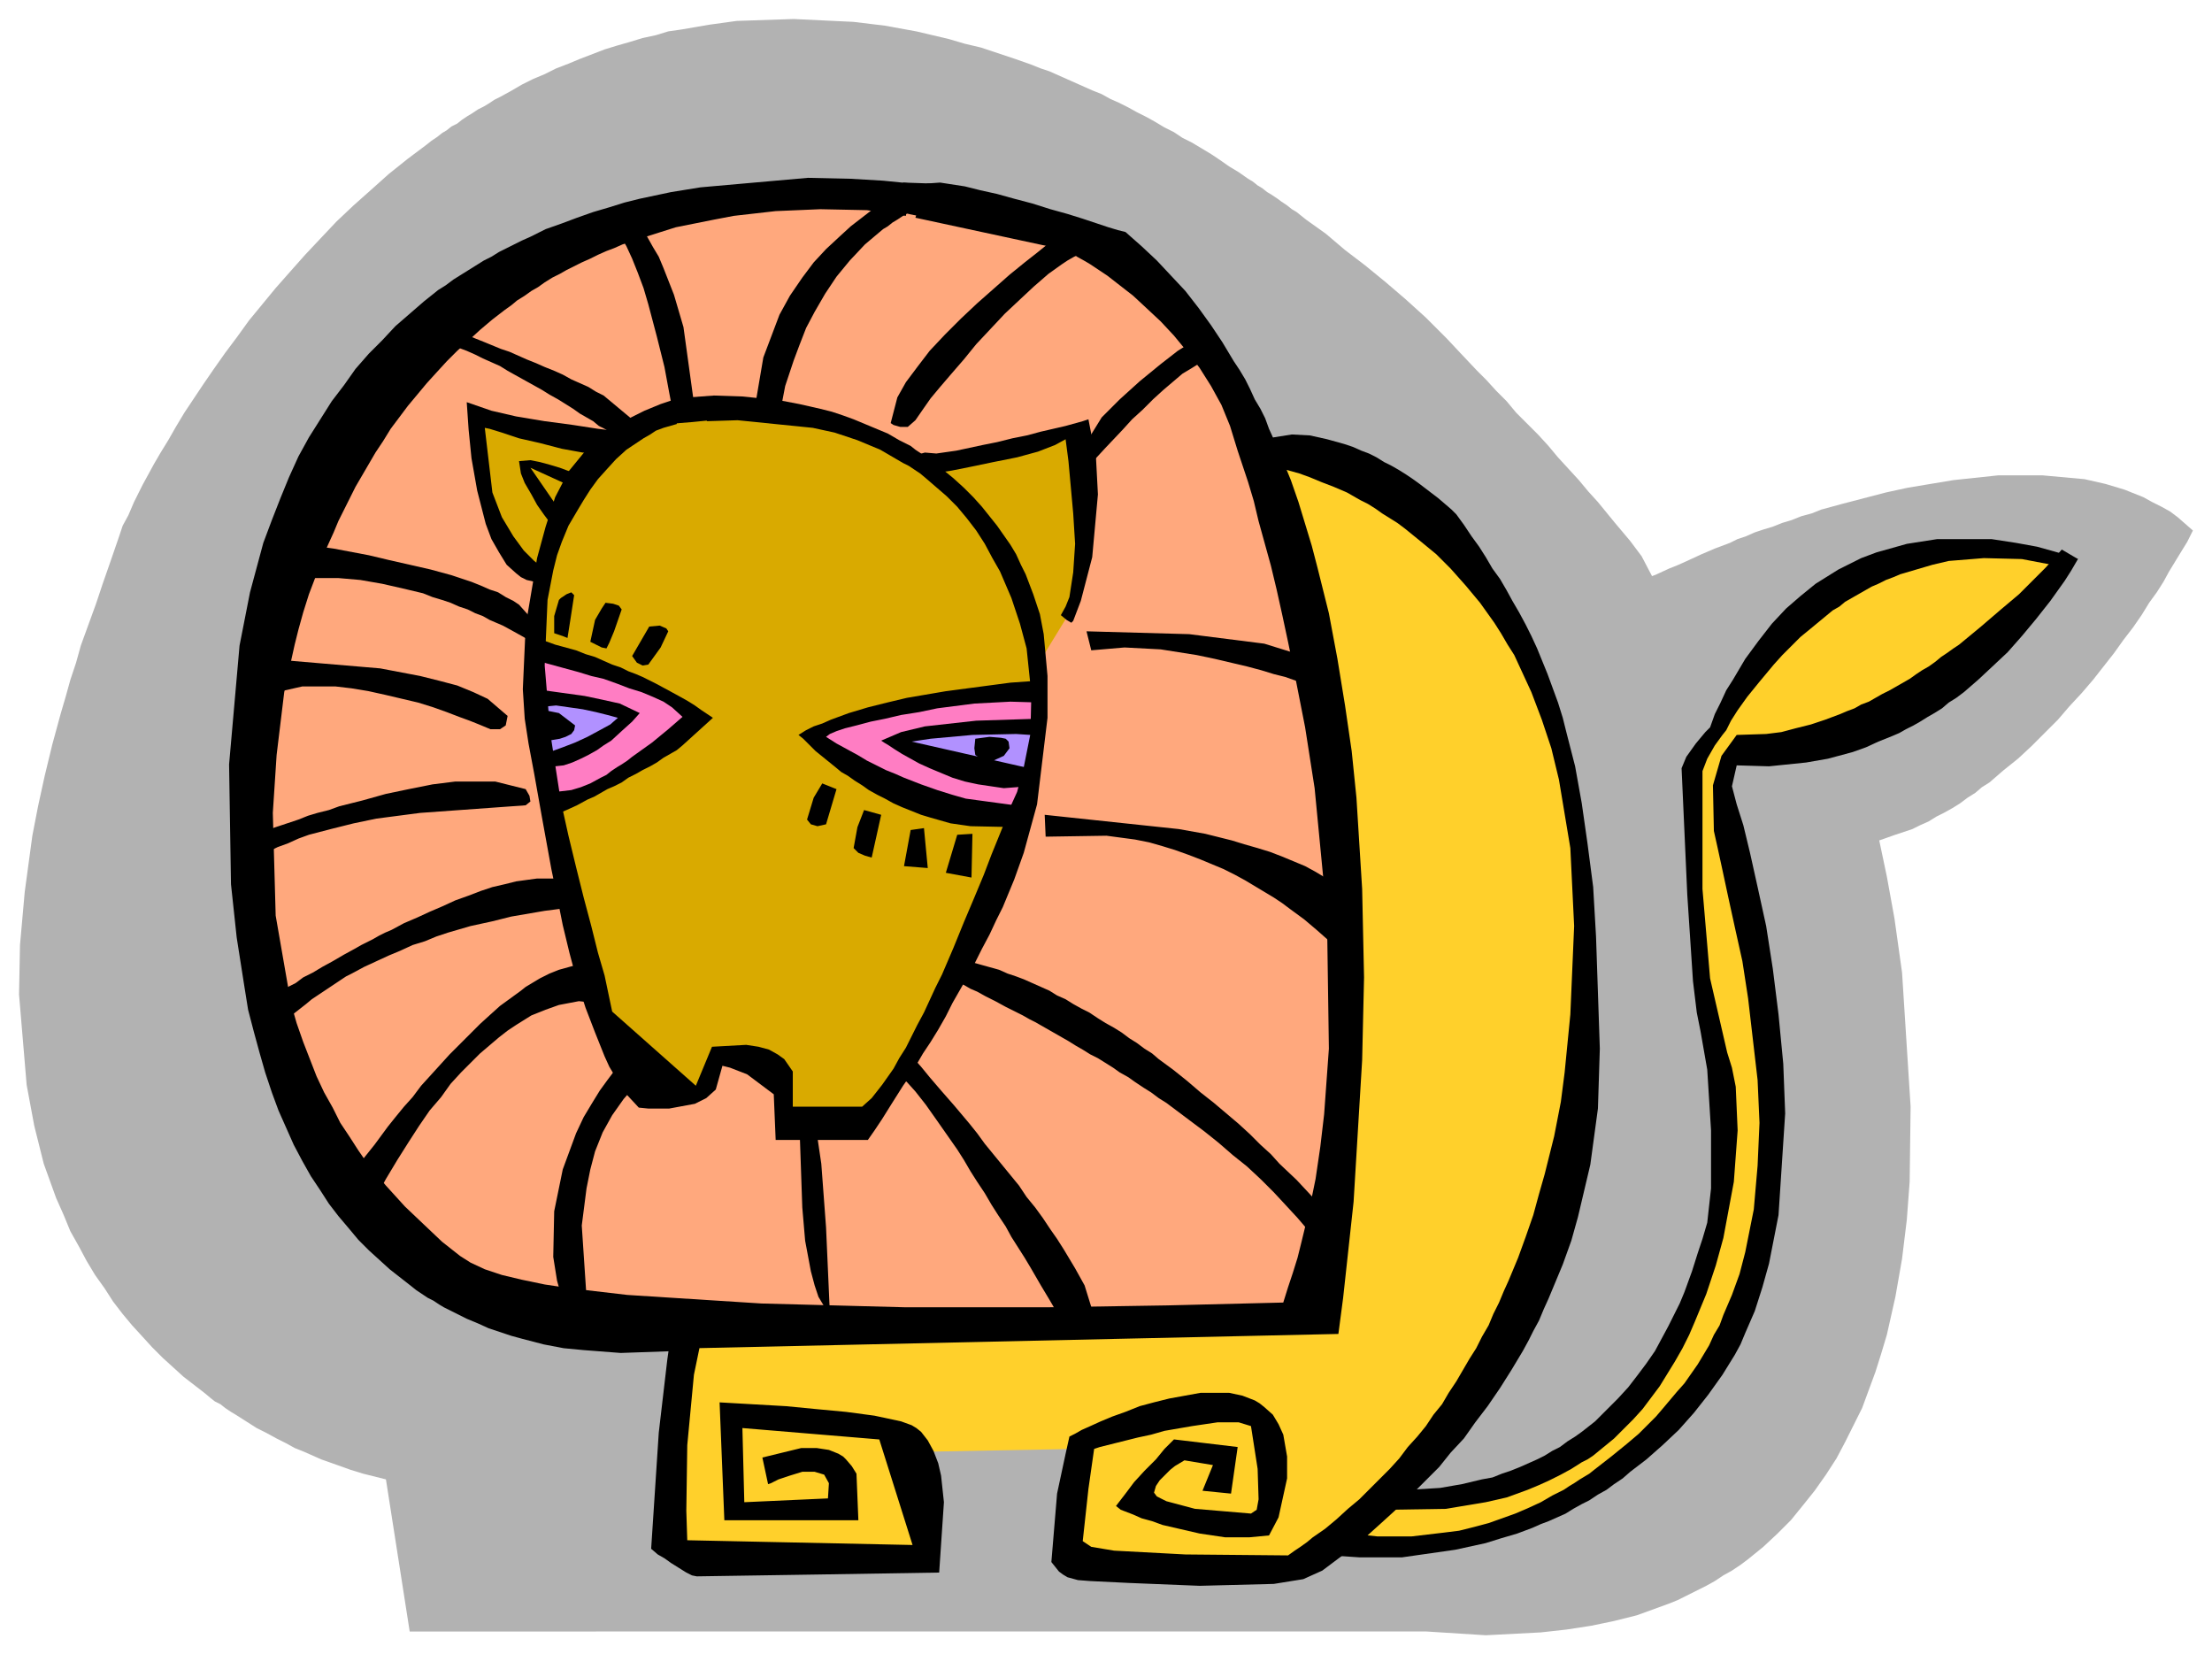
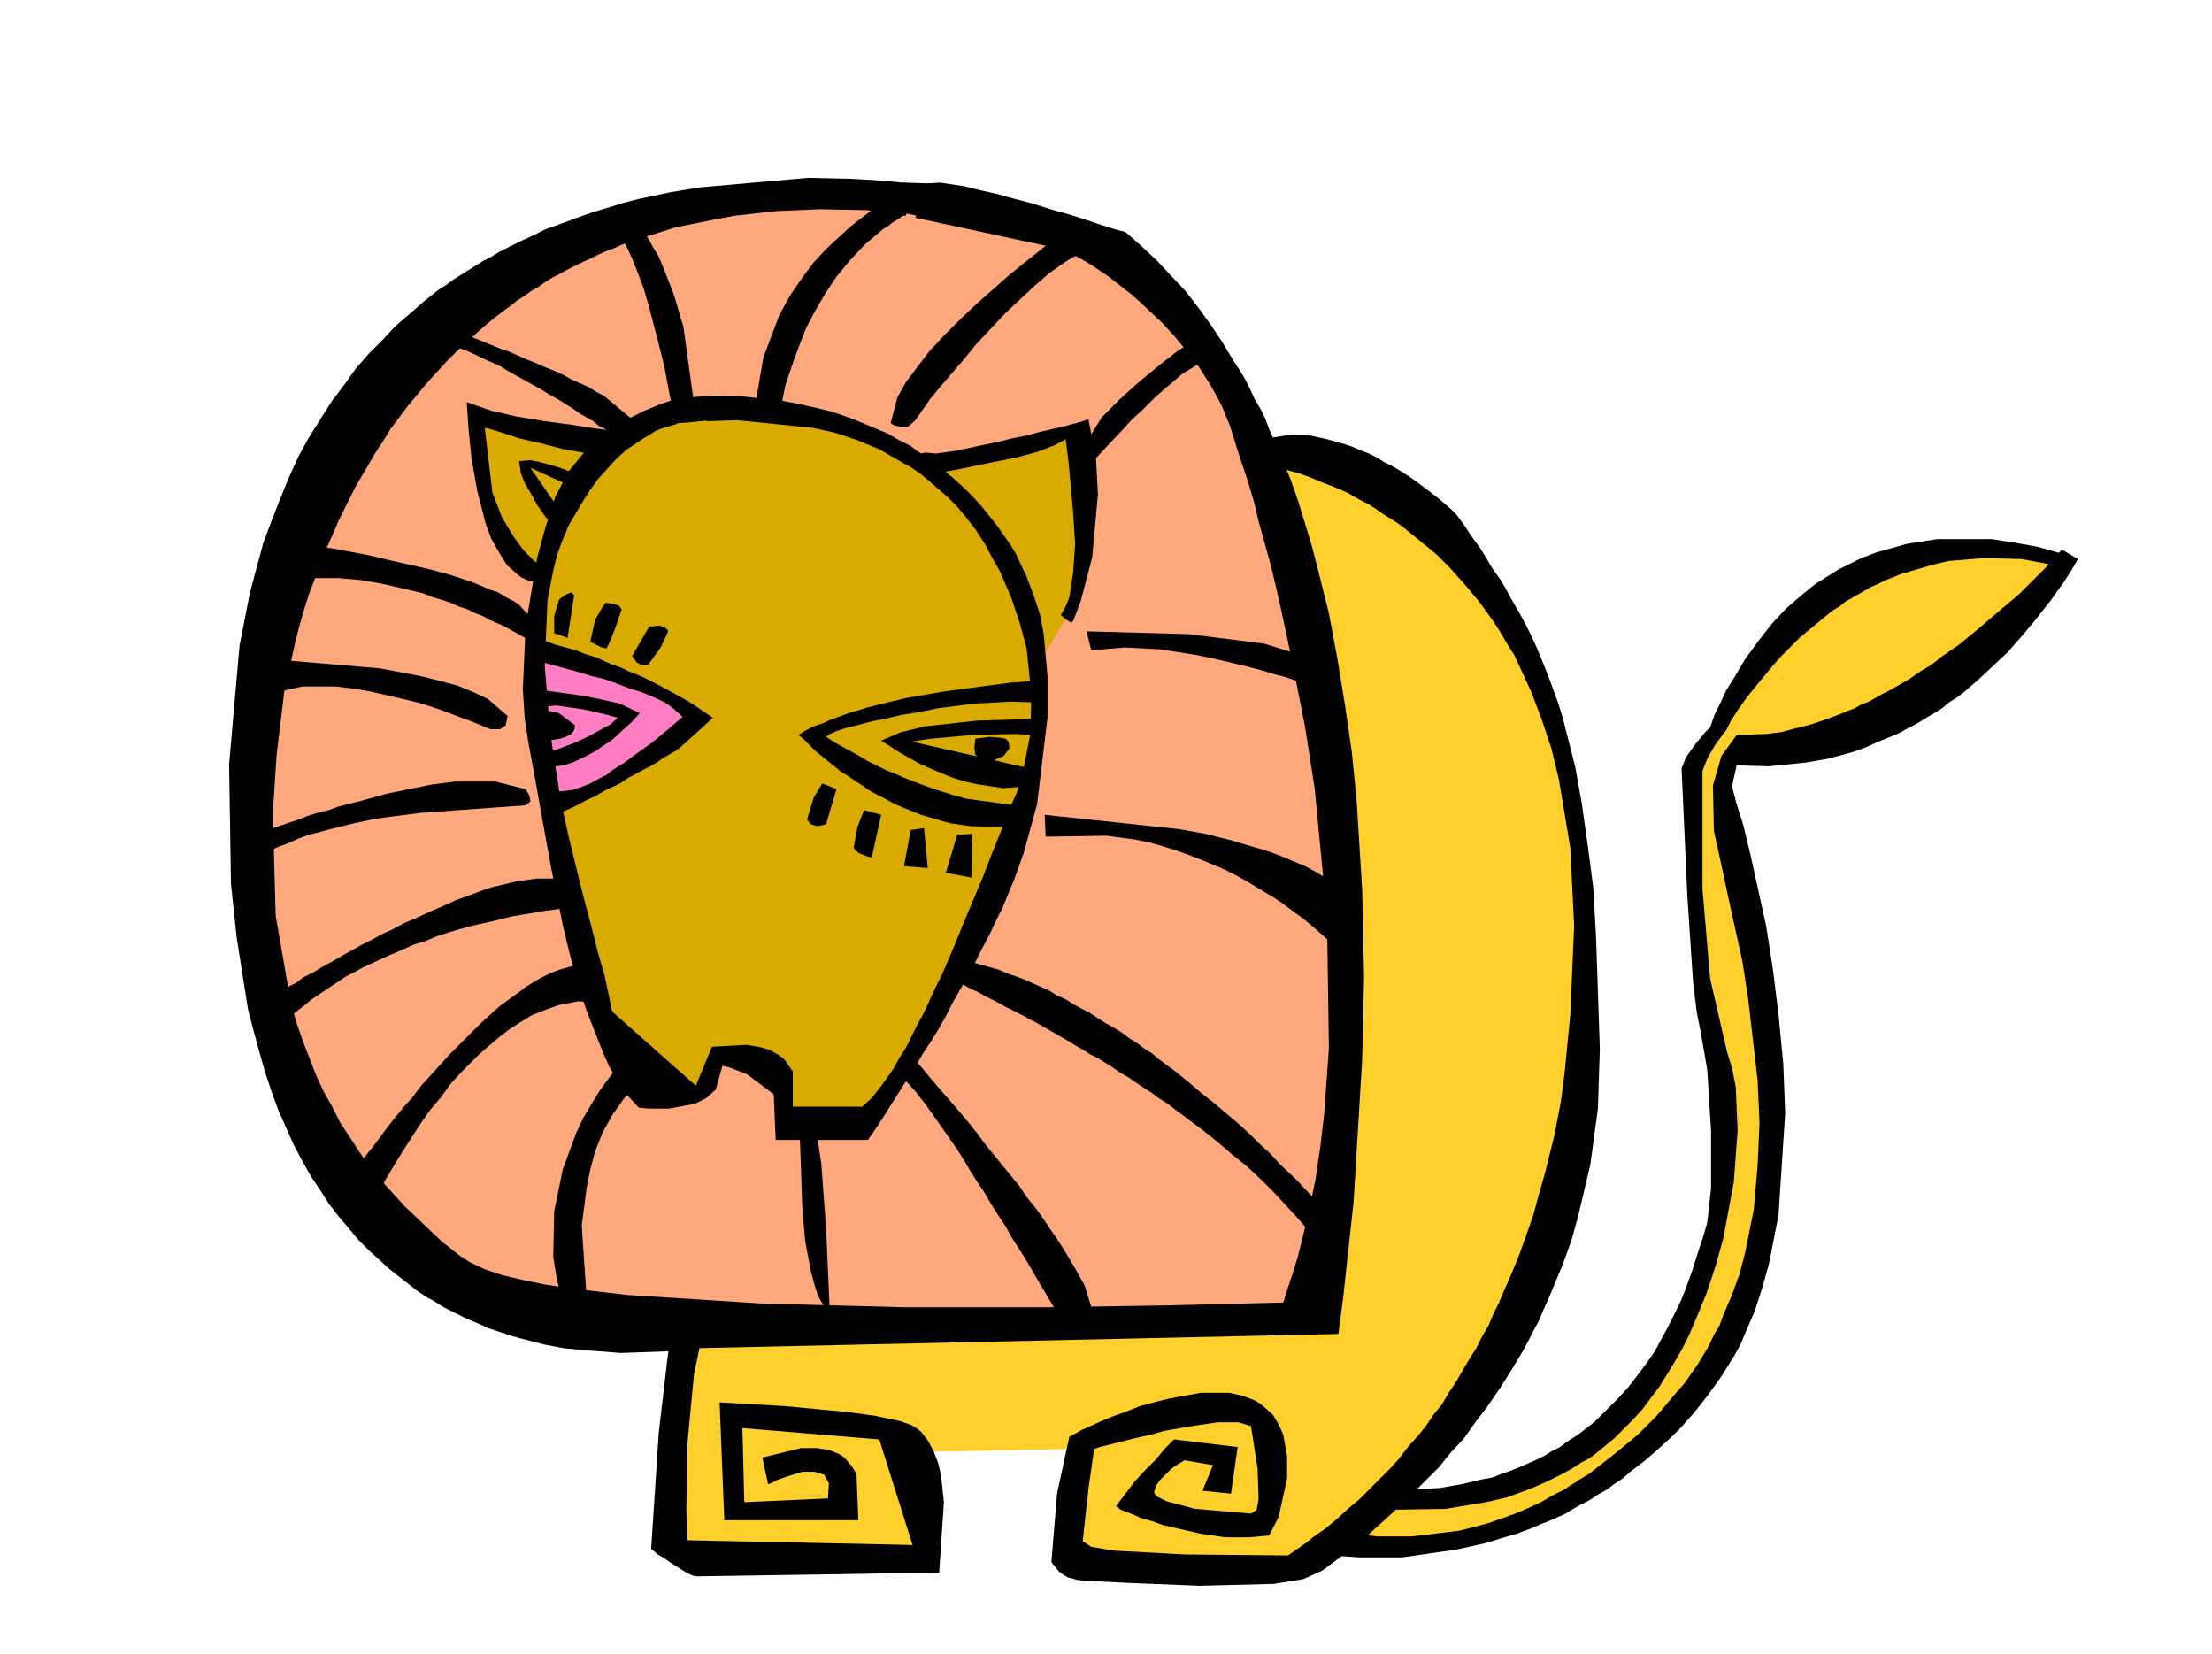
<svg xmlns="http://www.w3.org/2000/svg" width="368.634" height="275.644" fill-rule="evenodd" stroke-linecap="round" preserveAspectRatio="none" viewBox="0 0 2327 1740">
  <style>.pen1{stroke:none}.brush2{fill:#ffd02b}.brush7{fill:#000}</style>
-   <path d="m129 553 6-11 6-14 9-18 6-11 6-11 7-12 8-13 8-14 9-15 10-15 10-15 11-16 12-17 12-16 13-18 14-17 14-17 15-17 16-18 16-17 17-18 18-17 18-16 19-17 20-16 20-15 5-4 6-4 5-4 5-3 5-4 6-3 5-4 6-4 5-3 6-4 6-3 5-3 6-4 6-3 11-6 12-7 12-6 12-5 12-6 13-5 12-5 13-5 13-5 13-4 14-4 13-4 14-3 13-4 14-2 29-5 29-4 60-2 63 3 33 4 33 6 17 4 17 4 17 5 17 4 18 6 18 6 17 6 10 4 9 3 9 4 9 4 9 4 9 4 9 4 10 4 9 5 9 4 10 5 9 5 10 5 9 5 10 6 10 5 9 6 10 5 10 6 10 6 9 6 10 7 10 6 10 7 5 3 5 4 5 3 5 4 5 3 6 4 4 3 6 4 5 4 5 3 5 4 5 4 21 15 20 17 21 16 22 18 21 18 21 19 10 10 12 12 15 16 17 18 10 10 10 11 11 11 10 12 11 11 12 12 11 12 10 12 11 12 11 12 10 12 10 11 9 11 9 11 16 19 12 16 11 21 5-2 13-6 10-4 11-5 13-6 14-6 16-6 8-4 9-3 9-4 9-3 10-3 10-4 10-3 10-4 11-3 10-4 11-3 11-3 23-6 23-6 23-5 24-4 24-4 47-5h47l44 4 22 5 20 6 10 4 10 4 9 5 10 5 9 5 8 6 16 14-6 12-8 13-11 18-6 11-7 11-8 11-8 13-9 13-10 13-10 14-11 14-11 14-12 14-13 14-12 14-14 14-14 14-14 13-15 12-15 13-8 5-7 6-8 5-8 6-8 5-9 5-8 4-8 5-9 4-8 4-9 3-9 3-17 6 8 38 8 44 8 57 9 141-1 79-3 40-5 41-7 40-9 40-6 20-6 19-7 19-7 19-9 18-9 18-9 17-11 17-12 17-12 15-13 16-14 14-15 14-16 13-8 6-9 6-9 5-9 6-9 5-10 5-10 5-10 5-10 4-11 4-11 4-11 4-12 3-12 3-24 5-26 4-27 3-58 3-63-4H431l-25-160-24-6-13-4-14-5-17-6-9-4-9-4-10-4-9-5-10-5-11-6-10-5-11-7-11-7-5-3-6-4-5-4-6-3-5-4-6-5-22-17-22-20-11-11-10-11-11-12-10-12-10-13-9-14-10-14-9-15-8-15-9-16-7-17-8-18-13-36-10-40-8-43-8-95 1-52 5-56 8-59 6-31 7-32 8-33 9-33 5-17 5-18 6-18 5-18 8-22 8-22 7-21 7-20 10-29 4-12z" class="pen1" style="fill:#b2b2b2" />
  <path d="m1408 1625 96 3 145-46 144-124 69-189-4-178-46-267 15-37 131-8 142-107 70-84-60-10-117 9-127 85-64 102-19 29-2 114 9 140 20 87-9 151-43 115-68 89-98 63-137 11-47 52z" class="pen1 brush2" />
  <path d="m1309 472 159 40 89 95 75 150 35 161-7 263-100 284-191 190-237-7-2-124-161 3 8 115-232-3-51-22 24-217 675-26 17-424-59-339-42-139z" class="pen1 brush2" />
  <path d="m1382 1385 32-257-10-292-70-332-95-181-118-81-206-43-271 39-169 82-132 157-73 203v292l46 208 135 159 151 51 780-5z" class="pen1" style="fill:#ffa87d" />
  <path d="m649 464 71-34h60l85 9 93 45 26 6 150-39 6 136-17 61-30 49-4 97-35 132-74 150-74 107h-85l3-54-69-20-17 39-64 3-39-75-42-166-34-197 8-100-32-23-27-78-10-76 56 16 95 12z" class="pen1" style="fill:#d9aa00" />
-   <path d="m560 683 77 24 62 26 31 22-25 25-99 59-29 5-18-104 1-57zm533 42-113 14-84 17-35 14 37 42 73 37 106 11 15-96 1-39z" class="pen1" style="fill:#ff7dc3" />
-   <path d="m1092 761-82 5-65 12 17 15 58 23 66 3 6-58zm-538-33 75 15 33 7-39 31-55 19-14-72z" class="pen1" style="fill:#b191ff" />
+   <path d="m560 683 77 24 62 26 31 22-25 25-99 59-29 5-18-104 1-57zz" class="pen1" style="fill:#ff7dc3" />
  <path d="m744 443 32-1 79 8 23 5 12 4 12 4 12 5 12 5 12 7 12 7 6 3 6 4 6 4 6 5 22 19 11 11 10 12 10 13 9 14 8 15 8 14 6 14 6 14 9 27 7 26 5 48-1 42-7 35-7 26-10 22-4 12-13 32-8 21-10 24-11 26-11 27-6 14-6 14-7 14-6 13-6 13-7 13-6 12-6 12-7 11-6 11-12 17-11 14-10 9h-73v-37l-9-13-7-5-9-5-11-3-13-2-36 2-17 41-88-78-8-38-7-24-7-28-8-30-8-32-8-33-8-36-11-71-6-72 3-69 6-31 4-16 5-14 7-17 10-17 6-10 7-11 8-11 9-10 10-11 11-10 6-4 6-4 6-4 7-4 6-4 8-3 14-4-2-26-15 5-17 7-10 5-10 5-11 7-5 3-5 4-21 18-18 22-14 27-10 31-9 33-12 71-3 67 2 31 4 26 6 32 8 45 10 55 6 29 6 30 7 29 8 30 9 28 10 26 10 25 5 11 6 10 6 10 6 9 13 14 10 1h22l27-5 12-6 10-9 7-25 8 2 18 7 28 21 2 48h97l7-10 8-12 10-16 12-19 7-10 7-12 7-12 8-12 8-13 8-14 7-14 8-14 8-14 8-15 7-14 8-15 7-15 7-14 12-29 10-28 14-51 11-91v-44l-4-44-4-21-7-21-8-21-5-10-5-11-6-10-7-10-7-10-8-10-8-10-9-10-10-10-11-10-22-18-6-4-6-4-6-4-5-4-6-3-6-3-12-7-12-5-12-5-12-5-11-4-12-4-12-3-22-5-21-4-39-4-30-1-27 2 20 25z" class="pen1 brush7" />
  <path d="m962 479 19 19 20-3 20-4 24-5 25-5 22-6 18-7 11-6 3 23 5 55 2 32-2 30-4 26-4 10-5 9 6 5 5 3 2-2 8-21 12-46 6-66-2-38-8-41-6 2-18 5-13 3-13 3-15 4-15 3-16 4-15 3-28 6-21 3-12-1-11 3zm-308-25-25-3-26-4-30-4-30-5-26-6-26-9 2 29 3 30 6 34 9 35 6 16 8 14 8 13 10 9 5 4 6 3 13 3 5-15-10-8-11-11-11-15-12-20-10-26-8-68 5 1 13 4 18 6 22 5 23 6 22 4 17 1 11-2 13-21z" class="pen1 brush7" />
  <path d="m606 498-9-3-8-3-10-3-11-3-10-2-12 1 2 13 4 10 7 12 6 11 7 10 9 12 8-16-31-45 46 21 2-15zm97-74 3-2 7-2 10-2 11 2 13 22-20 2-25 2 1-22z" class="pen1 brush7" />
  <path d="m963 229 158 34 6 3 6 4 9 5 5 3 6 4 6 4 6 4 27 21 14 13 15 14 14 15 14 17 13 17 12 19 11 20 9 22 8 26 11 33 6 20 5 21 13 47 6 25 6 27 6 28 6 29 12 61 10 64 13 135 2 139-5 69-4 34-5 34-7 34-8 33-4 16-5 16-5 15-5 16-122 3-127 2H953l-152-4-141-9-60-7-27-4-24-5-21-5-18-6-15-7-11-7-19-15-19-18-20-19-10-11-10-11-10-12-10-12-9-13-9-14-10-15-8-16-9-16-8-17-14-36-7-20-6-21-16-92-3-108 4-61 8-66 5-23 6-27 4-16 5-18 6-19 8-21 8-22 10-22 5-12 6-12 6-12 6-12 7-12 7-12 7-12 8-12 8-13 9-12 9-12 10-12 10-12 10-11 11-12 11-11 12-11 12-11 13-11 13-10 7-5 6-5 8-5 7-5 7-4 7-5 8-5 8-4 7-4 8-4 8-4 9-4 8-4 9-4 8-3 9-4 9-3 9-3 19-6 19-6 20-4 20-4 21-4 44-5 47-2 49 1 41 6 6-34-30-3-34-2-45-1-113 10-31 5-33 7-16 4-16 5-17 5-17 6-16 6-17 6-8 4-8 4-9 4-8 4-8 4-8 4-8 5-8 4-8 5-8 5-8 5-8 5-8 6-8 5-15 12-15 13-15 13-14 15-14 14-14 16-12 17-13 17-12 19-12 19-11 20-10 22-9 22-9 23-9 24-14 52-11 56-11 125 2 126 6 56 8 51 4 25 6 23 6 22 6 21 7 21 7 19 8 18 8 18 9 17 9 16 10 15 9 14 10 13 11 13 10 12 11 11 11 10 11 10 23 18 5 4 6 4 6 4 6 3 6 4 5 3 12 6 12 6 12 5 11 5 12 4 12 4 11 3 23 6 21 4 21 2 39 3 57-2 22-3 676-15 5-38 11-101 9-149 2-87-2-93-6-96-5-49-7-48-8-49-9-48-6-24-6-24-6-23-7-23-7-23-8-23-9-22-9-21-5-11-4-11-5-10-6-10-5-11-5-10-6-10-6-9-12-20-12-18-13-18-14-18-15-16-15-16-16-15-17-15-8-2-10-3-12-4-15-5-16-5-18-5-19-6-19-5-18-5-18-4-16-4-26-4-14 1-12 36z" class="pen1 brush7" />
  <path d="m950 192 29 1-9 35-24-5 4-31z" class="pen1 brush7" />
  <path d="m939 208-6 3-7 4-9 6-22 17-12 11-14 13-13 14-12 16-13 19-11 20-17 45-9 53 27 3 5-26 9-27 6-16 7-18 9-17 11-19 12-18 14-17 16-17 19-16 5-3 5-4 5-3 6-4 5-3 6-3 12-6-34-7zm182 34-8 6-21 17-14 11-16 13-17 15-17 15-17 16-17 17-16 17-13 17-12 16-9 16-7 27 3 2 7 2h8l8-7 9-13 7-10 10-12 12-14 13-15 13-16 15-16 15-16 16-15 15-14 15-13 14-10 6-4 7-4 11-5 10-2-30-21zm136 114-5 4-5 4-8 5-18 14-22 18-21 19-19 19-21 34 9 16 4-5 12-13 18-19 10-11 11-10 11-11 11-10 20-17 5-3 5-3 8-5 11-1-16-25zM669 231l9 13 9 16 6 10 5 12 11 28 10 34 12 87-22 8-5-26-5-27-8-32-9-34-5-17-6-16-6-15-6-13-7-12-8-9 25-7zM463 343l9 3 10 4 13 4 15 6 17 7 9 3 9 4 9 4 10 4 9 4 10 4 9 4 9 5 9 4 9 4 8 5 8 4 36 30-15 19-7-5-8-6-5-3-6-3-6-5-7-4-7-4-7-5-8-5-8-5-9-5-8-5-9-5-9-5-9-5-9-5-8-5-9-4-9-4-8-4-9-4-8-3-15-5-13-3h-11l19-15zM315 572l36 5 37 7 21 5 22 5 22 5 22 6 21 7 10 4 9 4 9 3 8 5 8 4 6 4 17 19-1 21-6-3-7-4-9-5-11-6-7-3-7-3-7-4-8-3-8-4-9-3-9-4-9-3-10-3-10-4-21-5-22-5-23-4-23-2h-48l7-36zm-21 122 106 9 42 8 20 5 19 5 17 7 15 7 21 18-2 10-6 4h-10l-12-5-10-4-11-4-13-5-14-5-16-5-17-4-17-4-18-4-18-3-17-2h-35l-31 7 7-35zm-35 187 10-4 12-4 15-5 18-6 10-4 10-3 12-3 11-4 12-3 12-3 25-7 24-5 25-5 24-3h42l32 8 4 7 1 6-5 4-111 8-46 6-24 5-24 6-23 6-11 4-11 5-11 4-10 5-11 6-9 6-3-27zm21 171 3-1 8-5 5-4 7-4 8-4 8-6 10-5 10-6 11-6 12-7 11-6 7-4 6-3 6-3 7-4 6-3 7-3 13-7 14-6 13-6 14-6 13-6 14-5 13-5 12-4 13-3 12-3 22-3h19l16 4 4 26-31 4-35 6-20 5-23 5-24 7-12 4-12 5-13 4-13 6-12 5-13 6-13 6-13 7-6 3-6 4-6 4-6 4-6 4-6 4-6 4-6 5-23 18-19-22zm85 190 8-10 9-13 12-15 14-19 8-10 9-11 9-10 9-12 10-11 10-11 10-11 11-11 10-10 11-11 11-10 10-9 22-16 5-4 5-3 10-6 10-5 10-4 18-5 17 2 5 38-19-2-21 4-14 5-15 6-8 5-8 5-9 6-9 7-20 17-20 20-11 12-10 14-12 14-11 16-11 17-12 19-12 20-6 11-6 11-29-20zm291-128-5 6-12 16-8 11-8 13-9 15-8 17-14 38-9 44-1 48 4 25 7 25 25 7-6-90 5-39 4-20 5-19 8-20 5-9 5-9 12-17 14-16-14-26zm185 69 3 87 3 35 6 32 4 15 4 12 6 10 6 7-4-90-5-67-4-27-4-16-15 2zm120-70 8 9 9 11 12 14 14 16 16 19 8 10 8 11 9 11 9 11 9 11 9 11 8 12 9 11 8 11 8 12 7 10 7 11 12 20 10 18 9 29-33 9-6-11-7-12-9-15-11-19-6-10-7-11-7-11-6-11-8-12-7-11-7-12-8-12-7-11-7-12-7-11-7-10-7-10-7-10-12-17-11-14-9-10-7-5 14-20zm41-82 12 5 7 4 7 3 9 5 10 5 11 6 12 6 6 3 7 4 6 3 7 4 7 4 7 4 7 4 7 4 8 5 7 4 8 5 8 4 8 5 8 5 7 5 9 5 7 5 9 6 8 5 8 6 8 5 8 6 8 6 8 6 16 12 15 12 15 13 15 12 15 14 13 13 13 14 12 13 12 14 10 14 10-33-9-9-10-11-14-15-18-17-9-10-11-10-11-11-12-11-13-11-13-11-14-11-14-12-15-12-15-11-7-6-8-5-8-6-8-5-8-6-8-5-9-5-8-5-9-6-8-4-9-5-8-5-9-4-8-5-9-4-9-4-9-4-8-3-9-3-9-4-18-5-18-5-13 21zm97-174 141 15 28 5 28 7 13 4 14 4 13 4 13 5 12 5 12 5 11 6 10 6 31 30-17 46-6-6-17-15-13-11-15-11-8-6-9-6-10-6-10-6-10-6-11-6-12-6-12-5-12-5-13-5-14-5-13-4-14-4-15-3-30-4-64 1-1-23zm44-193 108 3 79 10 29 9 16 12v22l-6-2-17-6-12-3-13-4-15-4-17-4-17-4-19-4-19-3-19-3-38-2-35 3-5-20zm-52 52-28 2-68 9-41 7-21 5-20 5-20 6-19 7-9 4-9 3-8 4-8 5 5 4 13 13 21 17 6 5 7 4 7 5 8 5 7 5 9 5 8 4 9 5 9 4 10 4 10 4 10 3 21 6 21 3 47 1 5-11 2-11-59-8-14-4-16-5-17-6-18-7-9-4-10-4-10-5-10-5-10-6-11-6-11-6-11-7 4-3 7-3 9-3 12-3 15-4 15-3 17-4 19-3 19-4 39-5 38-2 34 1-6-23z" class="pen1 brush7" />
  <path d="m1090 756-63 2-54 6-25 6-21 9 3 2 5 3 6 4 8 5 9 5 9 5 11 5 12 5 12 5 13 4 14 3 27 4 26-2 5-18-128-29 20-3 44-4 46-1 15 1 8 4-2-21zm-225 68-9 15-7 23 4 5 7 2 9-2 11-37-15-6zm44 28-7 18-4 22 5 5 7 3 7 2 10-45-18-5zm49 21-7 38 25 2-4-42-14 2zm49 5-12 40 27 5 1-46-16 1zM565 695l22 6 22 6 13 4 13 3 14 5 13 5 13 4 12 5 11 5 9 6 11 10-15 13-17 14-21 15-5 4-6 4-5 3-6 4-5 4-6 3-11 6-10 4-10 3-17 2-2 25 7-3 7-3 11-5 11-6 7-3 7-4 7-4 7-3 8-4 7-5 8-4 7-4 8-4 7-4 7-5 7-4 7-4 6-5 32-29-3-2-9-6-7-5-8-5-9-5-11-6-13-7-6-3-8-4-7-3-8-3-8-4-9-3-9-4-9-4-10-3-10-4-11-3-11-3-11-4-12-3 4 24z" class="pen1 brush7" />
  <path d="m564 725 15 2 36 5 19 4 18 4 21 10-8 9-10 9-12 11-8 5-7 5-9 5-8 4-9 4-9 3-18 2-4-13 10-4 11-4 13-5 13-6 13-7 11-6 8-7-11-3-12-3-14-3-28-4-20 2-1-19zm24-94-5 17v18l9 3 5 2 3-19 4-26-3-3-5 2-6 4-2 2zm49 3-4 6-7 12-5 23 6 3 6 3 5 1 3-6 5-12 8-23-3-4-6-2-8-1zm46 25-18 31 5 7 6 3 6-1 13-18 8-17-2-3-7-3-11 1zm650-169 16 3 18 5 11 4 12 5 13 5 14 6 7 4 7 4 8 4 8 5 7 5 8 5 8 5 8 6 16 13 17 14 15 15 16 18 15 18 15 21 7 11 7 12 7 11 6 13 6 13 6 13 11 29 10 30 8 33 12 72 4 82-4 93-6 61-4 31-7 36-10 40-6 21-6 22-8 23-8 22-10 24-5 11-5 12-6 12-5 12-7 12-6 12-7 11-7 12-7 12-8 12-7 12-9 11-8 12-9 11-10 11-9 12-10 11-11 11-10 10-11 11-12 10-12 11-12 10-13 9-6 5-7 5-6 4-7 5-108-1-75-4-24-4-9-6 6-55 6-42 6-2 16-4 24-6 14-3 14-4 29-5 27-4h22l13 4 7 45 1 32-2 11-6 4-59-5-30-8-10-5-3-4 2-7 4-6 11-11 5-4 5-3 5-3 30 5-11 27 30 3 7-49-67-8-10 10-9 11-12 12-11 12-9 12-10 13 5 4 13 5 9 4 11 3 11 4 13 3 13 3 13 3 27 4h25l21-2 10-19 9-41v-23l-4-23-5-11-6-10-9-8-5-4-5-3-13-5-14-3h-30l-33 6-16 4-15 4-15 6-14 5-12 5-11 5-9 4-7 4-6 3-4 18-9 42-6 72 8 10 4 3 5 3 11 3 13 1 41 2 74 3 78-2 31-5 20-9 24-18 18-14 20-18 11-10 12-11 12-12 13-13 13-13 12-15 14-15 12-17 13-17 13-19 12-19 12-20 6-11 5-10 6-11 5-12 5-11 5-12 10-24 9-25 7-25 13-55 8-59 2-63-4-118-3-52-6-46-6-42-7-39-9-35-4-16-5-16-11-30-11-27-6-13-6-12-7-13-7-12-6-11-7-12-8-11-7-12-7-11-8-11-8-12-8-11-5-5-14-12-21-16-7-5-6-4-8-5-7-4-8-4-8-5-8-4-8-3-9-4-9-3-18-5-18-4-19-1-38 6 12 27zm-626 905-5 35-9 77-8 122 7 6 7 4 7 5 8 5 8 5 6 3 5 1 131-2 124-2 5-74-3-28-3-13-5-13-6-11-7-9-5-4-5-3-11-4-28-6-30-4-32-3-31-3-70-4 5 124h141l-2-49-5-8-6-7-3-3-5-3-10-4-13-2h-16l-41 10 6 28 3-1 8-4 12-4 13-4h13l10 3 5 9-1 16-88 4-2-78 144 12 35 111-237-5-1-31 1-69 7-74 6-29 4-9 5-7-38-6z" class="pen1 brush7" />
  <path d="m1389 1635 11 1 30 2h45l56-8 32-7 16-5 17-5 16-6 9-4 8-3 9-4 9-4 8-5 9-5 8-4 9-6 9-5 8-6 9-6 8-7 17-13 17-15 17-16 16-18 15-19 15-21 13-21 6-11 5-12 10-23 8-25 7-25 10-51 7-107-2-52-5-52-6-48-7-45-9-41-8-36-7-29-7-22-5-19 5-22 34 1 39-4 23-4 26-7 14-5 13-6 15-6 7-3 7-4 8-4 7-4 8-5 7-4 8-5 7-6 8-5 8-6 15-13 15-14 16-15 15-17 15-18 15-19 15-21 7-11 7-12-17-10-8 9-9 10-13 13-15 15-19 16-21 18-23 19-6 4-7 5-6 4-6 5-7 5-7 4-6 4-7 5-7 4-7 4-7 4-8 4-7 4-7 4-8 3-7 4-8 3-7 3-16 6-15 5-16 4-15 4-16 2-31 1-16 22-9 31 1 48 4 18 5 23 6 28 7 32 8 36 6 39 10 86 2 45-2 45-4 46-9 45-6 23-8 22-9 21-4 11-6 10-5 11-6 10-6 10-7 10-7 10-8 9-16 19-6 7-18 18-13 11-16 13-18 14-5 4-5 3-5 3-6 4-5 3-6 4-6 3-6 3-12 7-13 6-14 6-14 5-14 5-15 4-16 4-16 2-34 4h-36l-37-4-23 23z" class="pen1 brush7" />
  <path d="m1432 1585 25 3 64-1 42-7 22-5 22-8 12-5 11-5 12-6 11-6 11-7 6-3 6-4 22-18 20-20 10-11 9-12 9-12 8-13 8-13 8-14 7-14 6-14 12-29 10-30 8-29 11-59 4-54-2-46-4-20-5-16-18-78-8-94V811l5-13 8-14 8-11 4-5 5-10 7-11 10-14 13-16 15-18 9-10 9-9 10-10 11-9 23-19 7-4 6-5 7-4 7-4 7-4 7-4 7-3 8-4 8-3 7-3 17-5 17-5 17-4 37-3 40 1 42 8 17-8-11-4-14-4-18-5-22-4-26-4h-57l-32 5-32 9-16 6-8 4-8 4-8 4-8 5-8 5-8 5-16 13-15 13-15 16-14 18-14 19-13 22-7 11-6 13-6 12-5 14-5 5-10 12-10 14-5 12 6 133 6 91 4 33 4 20 7 40 4 64v61l-4 36-5 17-5 15-6 19-8 22-5 12-6 12-6 12-7 13-7 13-9 13-9 12-10 13-11 12-12 12-12 12-14 11-7 5-8 5-8 6-8 4-8 5-8 4-9 4-9 4-10 4-9 3-10 4-11 2-21 5-23 4-49 3-34 17zm-406-808-1 10 1 7 8 6h11l11-5 6-8-1-7-3-3-5-1-12-1-15 2zm-453-30 15 3 17 13-1 5-3 4-6 3-6 2-18 3 2-33z" class="pen1 brush7" />
</svg>